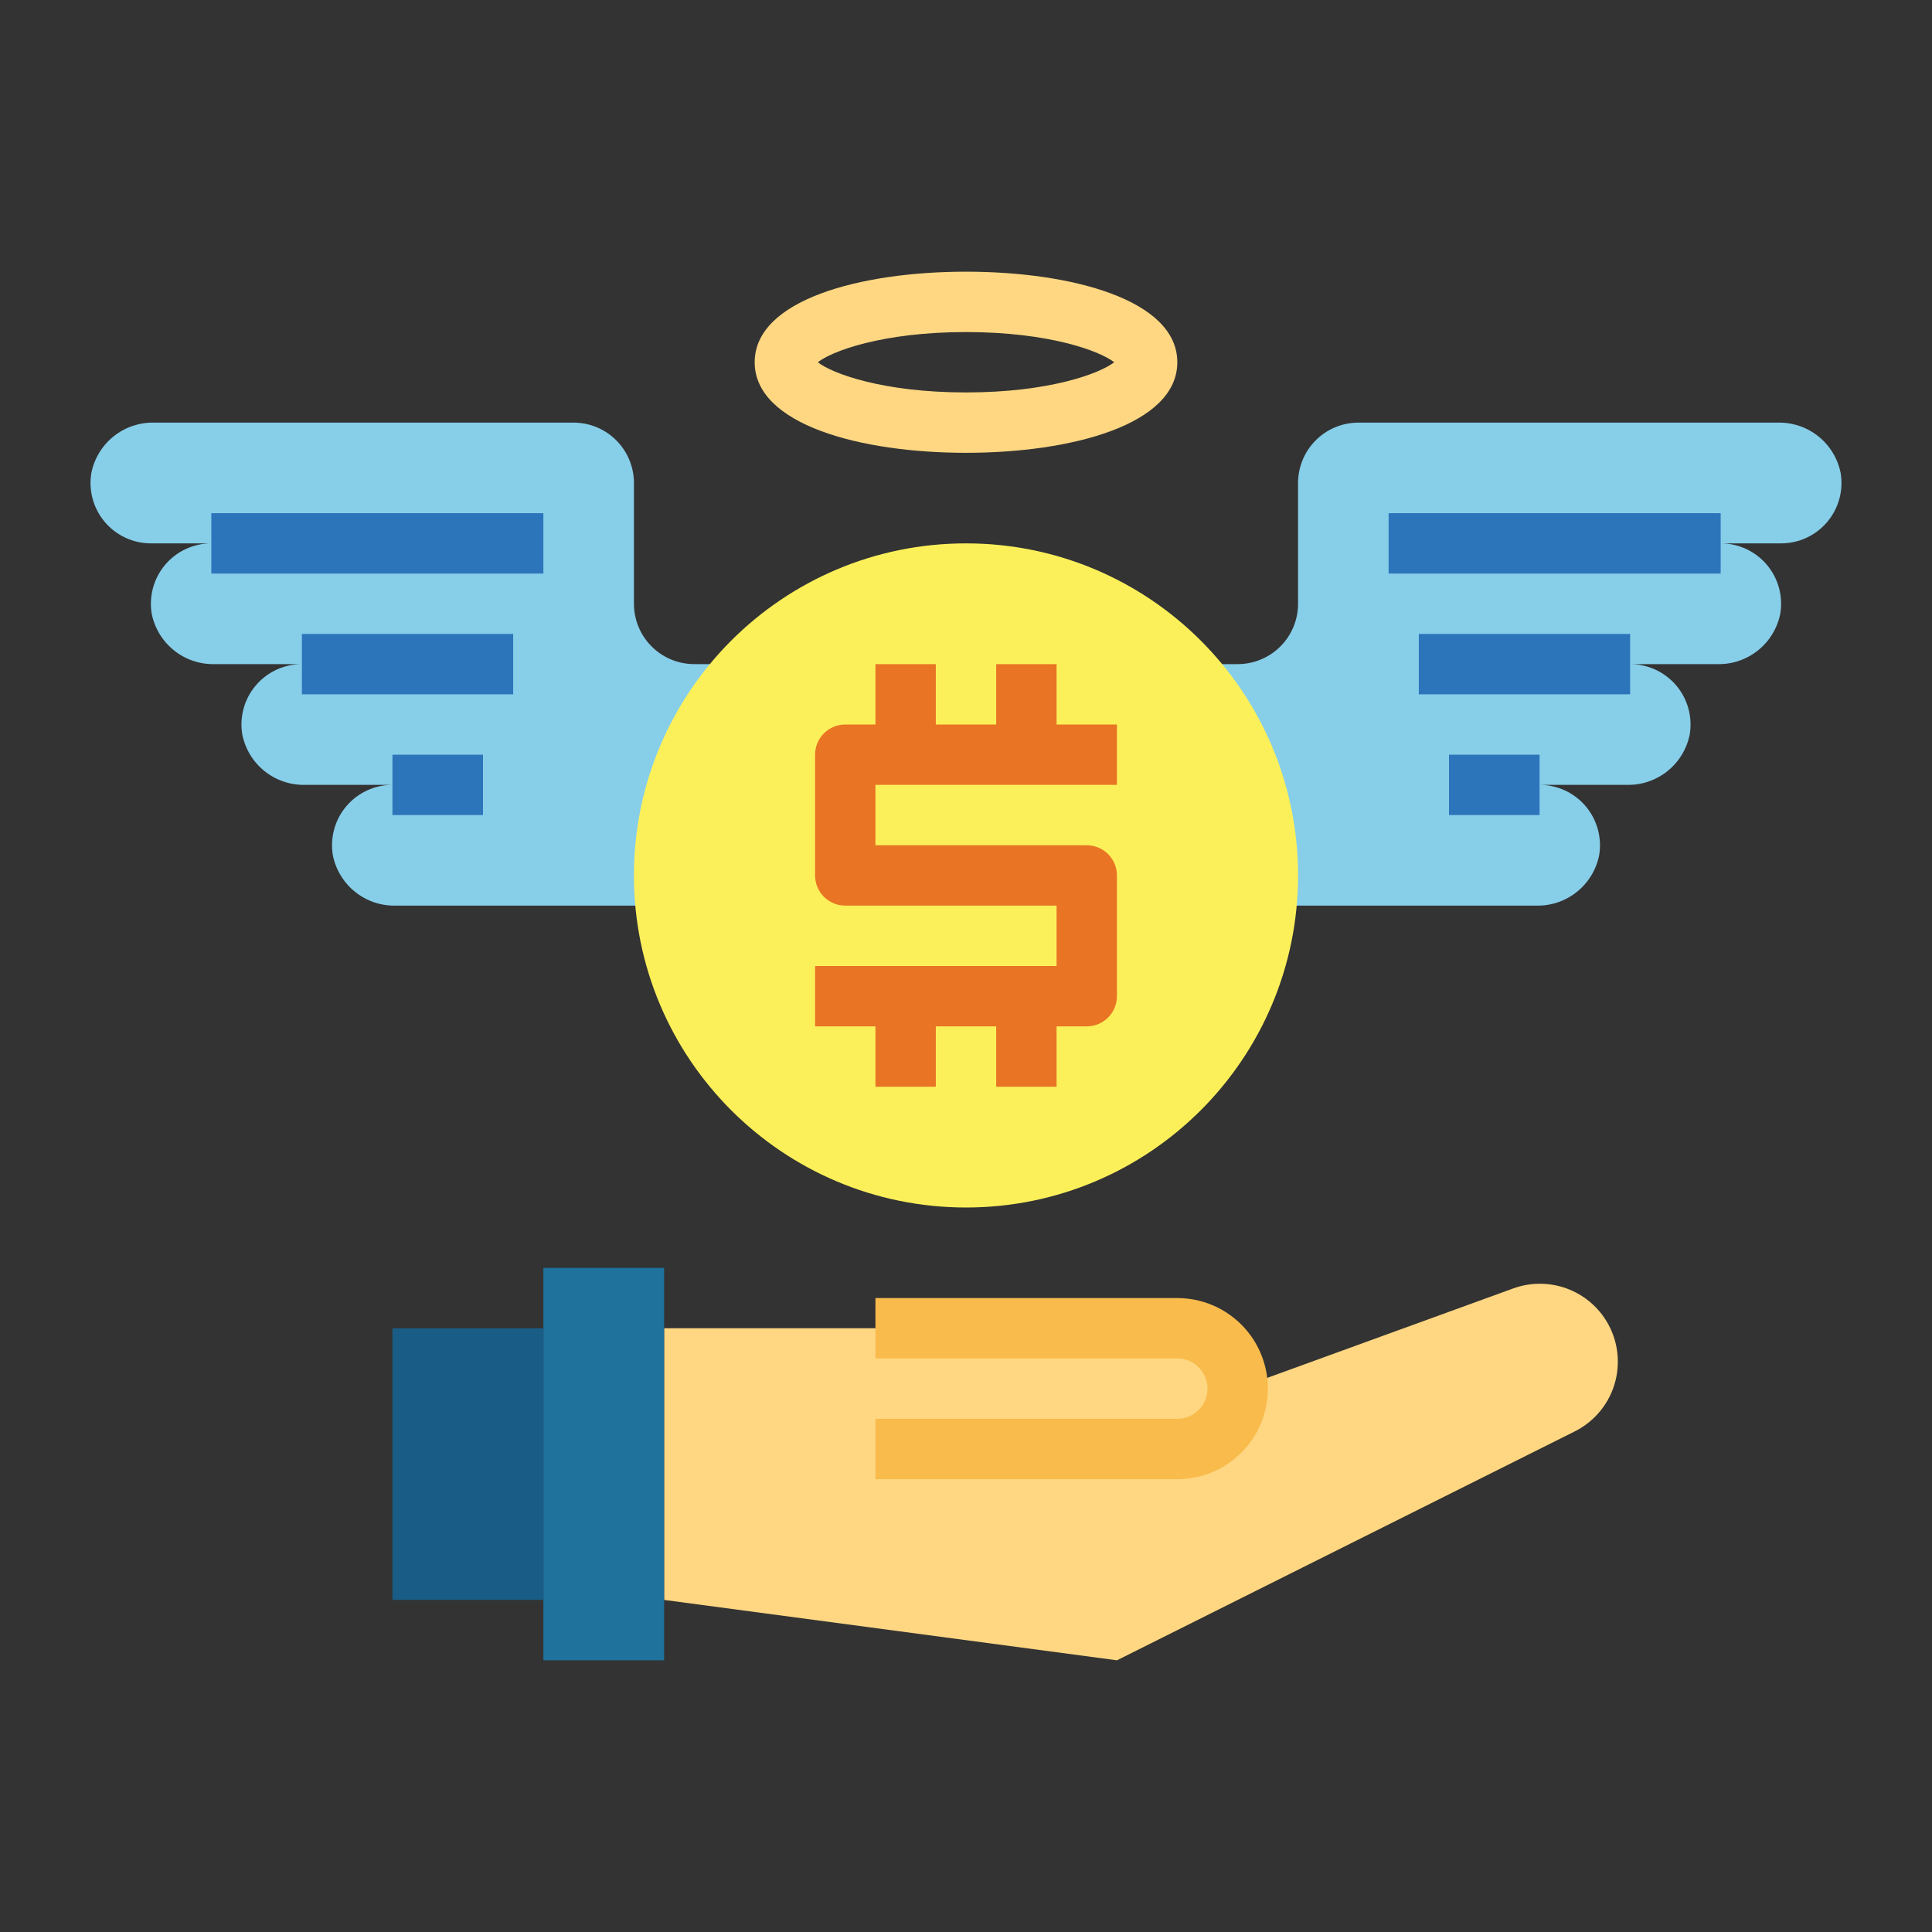
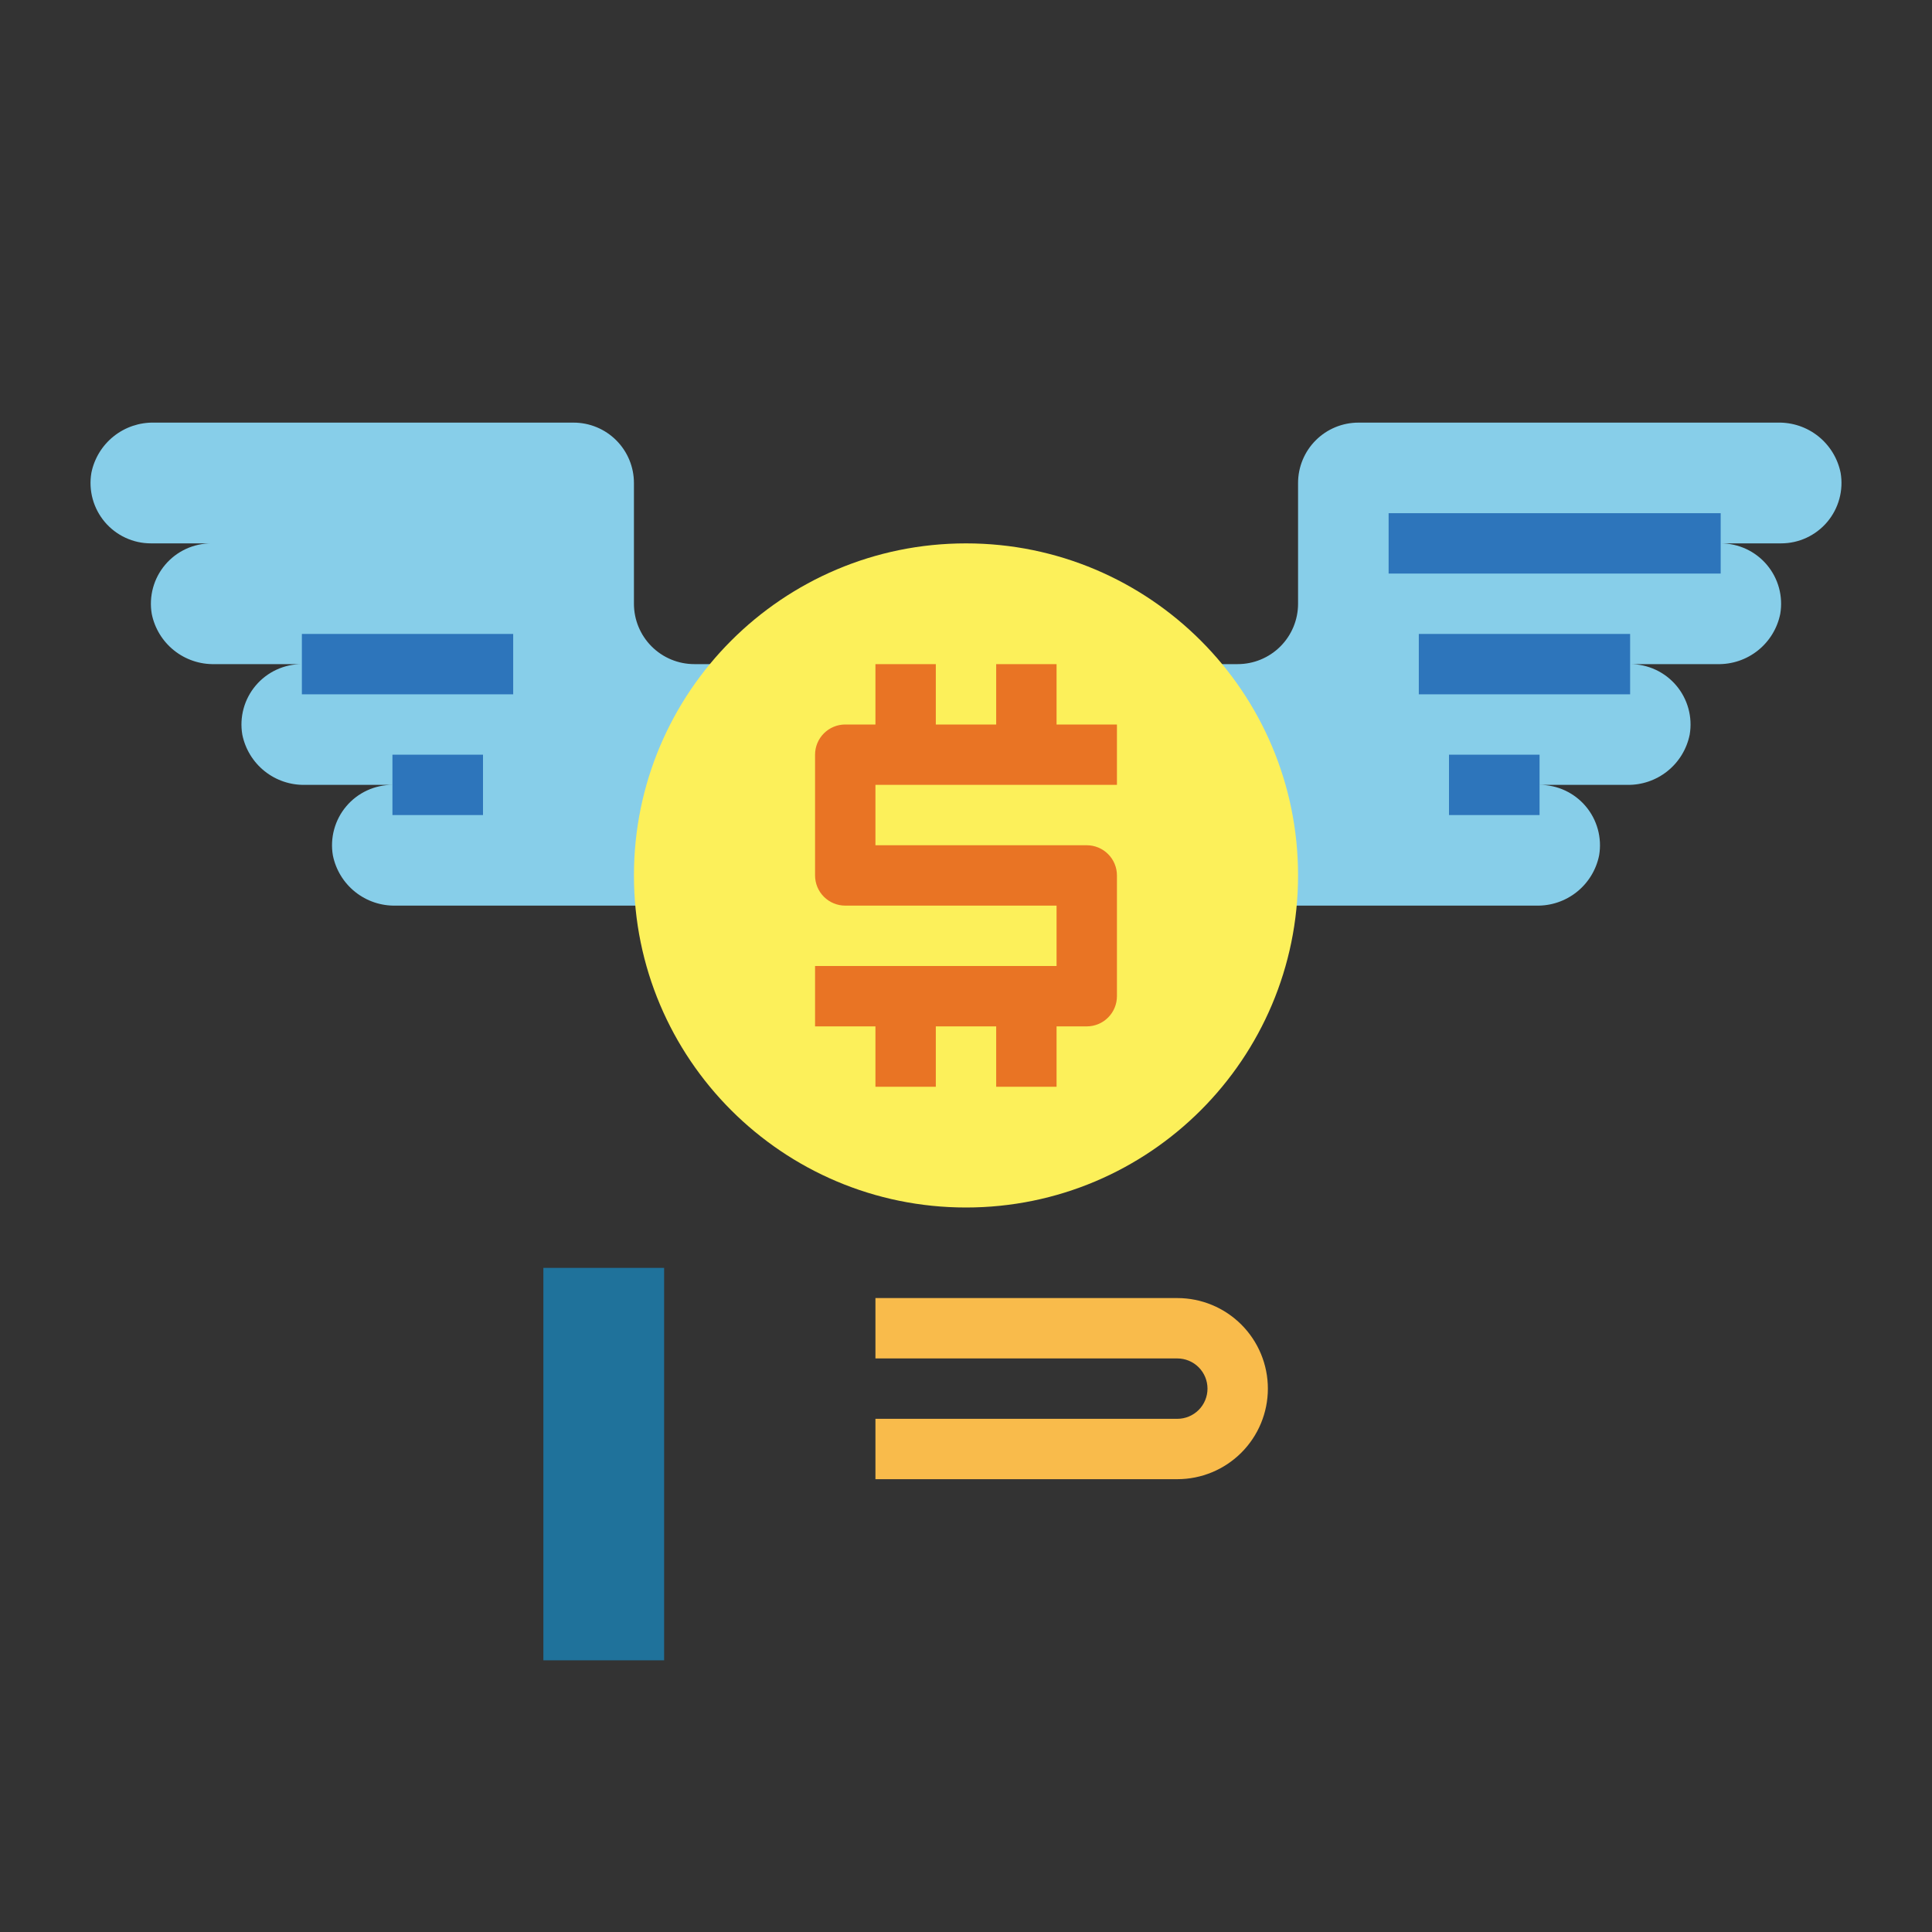
<svg xmlns="http://www.w3.org/2000/svg" width="183" height="183" viewBox="0 0 183 183" fill="none">
  <rect x="0" y="0" width="183" height="183" fill="#333333" stroke="none" />
-   <path d="M149.162 135.583L105.797 157.266L62.906 151.547V125.813H111.516C113.032 125.813 114.487 126.415 115.559 127.488C116.632 128.56 117.234 130.015 117.234 131.531L143.335 122.041C144.868 121.484 146.543 121.45 148.098 121.944C149.653 122.439 151 123.434 151.93 124.775C152.532 125.645 152.94 126.634 153.127 127.675C153.314 128.716 153.274 129.786 153.012 130.81C152.75 131.835 152.27 132.792 151.606 133.615C150.942 134.439 150.108 135.11 149.162 135.583Z" fill="#FFD782" />
  <path d="M54.328 40.031H14.603C13.211 40 11.852 40.46 10.765 41.329C9.677 42.199 8.931 43.424 8.655 44.789C8.515 45.61 8.556 46.451 8.776 47.254C8.995 48.058 9.387 48.803 9.924 49.44C10.461 50.076 11.131 50.587 11.886 50.937C12.641 51.288 13.464 51.469 14.297 51.468H20.016C19.183 51.468 18.36 51.649 17.605 51.999C16.849 52.35 16.18 52.861 15.643 53.497C15.105 54.133 14.713 54.879 14.494 55.682C14.275 56.486 14.234 57.327 14.374 58.148C14.649 59.513 15.396 60.737 16.483 61.607C17.571 62.477 18.929 62.937 20.322 62.906H28.594C27.761 62.905 26.938 63.086 26.183 63.437C25.428 63.787 24.758 64.298 24.221 64.934C23.683 65.571 23.291 66.316 23.072 67.12C22.853 67.923 22.812 68.764 22.952 69.585C23.228 70.95 23.974 72.175 25.062 73.045C26.149 73.914 27.508 74.374 28.9 74.343H37.172C36.339 74.343 35.516 74.524 34.761 74.874C34.006 75.225 33.336 75.736 32.799 76.372C32.261 77.008 31.87 77.754 31.651 78.557C31.431 79.361 31.39 80.202 31.53 81.023C31.806 82.388 32.552 83.612 33.64 84.482C34.727 85.352 36.086 85.812 37.478 85.781H68.625V62.906H65.766C64.249 62.906 62.794 62.303 61.722 61.231C60.649 60.158 60.047 58.704 60.047 57.187V45.749C60.047 44.233 59.444 42.778 58.372 41.706C57.299 40.633 55.845 40.031 54.328 40.031Z" fill="#87CEE9" />
  <path d="M128.672 40.031H168.397C169.789 40 171.148 40.46 172.235 41.329C173.322 42.199 174.069 43.424 174.345 44.789C174.485 45.61 174.444 46.451 174.224 47.254C174.005 48.058 173.613 48.803 173.076 49.44C172.539 50.076 171.869 50.587 171.114 50.937C170.359 51.288 169.536 51.469 168.703 51.468H162.984C163.817 51.468 164.64 51.649 165.395 51.999C166.15 52.35 166.82 52.861 167.357 53.497C167.895 54.133 168.287 54.879 168.506 55.682C168.725 56.486 168.766 57.327 168.626 58.148C168.35 59.513 167.604 60.737 166.516 61.607C165.429 62.477 164.071 62.937 162.678 62.906H154.406C155.239 62.905 156.062 63.086 156.817 63.437C157.572 63.787 158.242 64.298 158.779 64.934C159.317 65.571 159.708 66.316 159.928 67.12C160.147 67.923 160.188 68.764 160.048 69.585C159.772 70.95 159.026 72.175 157.938 73.045C156.851 73.914 155.492 74.374 154.1 74.343H145.828C146.661 74.343 147.484 74.524 148.239 74.874C148.994 75.225 149.664 75.736 150.201 76.372C150.738 77.008 151.13 77.754 151.349 78.557C151.569 79.361 151.61 80.202 151.47 81.023C151.194 82.388 150.447 83.612 149.36 84.482C148.273 85.352 146.914 85.812 145.522 85.781H114.375V62.906H117.234C118.751 62.906 120.206 62.303 121.278 61.231C122.351 60.158 122.953 58.704 122.953 57.187V45.749C122.953 44.233 123.556 42.778 124.628 41.706C125.701 40.633 127.155 40.031 128.672 40.031Z" fill="#87CEE9" />
  <path d="M91.5 114.375C108.871 114.375 122.953 100.293 122.953 82.922C122.953 65.551 108.871 51.469 91.5 51.469C74.129 51.469 60.047 65.551 60.047 82.922C60.047 100.293 74.129 114.375 91.5 114.375Z" fill="#FCF05A" />
-   <path d="M20.016 48.609H51.469V54.328H20.016V48.609Z" fill="#2D75BB" />
  <path d="M28.594 60.047H48.609V65.766H28.594V60.047Z" fill="#2D75BB" />
  <path d="M37.172 71.484H45.75V77.203H37.172V71.484Z" fill="#2D75BB" />
  <path d="M131.531 48.609H162.984V54.328H131.531V48.609Z" fill="#2D75BB" />
  <path d="M134.391 60.047H154.406V65.766H134.391V60.047Z" fill="#2D75BB" />
  <path d="M137.25 71.484H145.828V77.203H137.25V71.484Z" fill="#2D75BB" />
  <path d="M105.797 74.344V68.625H100.078V62.906H94.359V68.625H88.641V62.906H82.922V68.625H80.062C79.304 68.625 78.577 68.926 78.041 69.463C77.504 69.999 77.203 70.726 77.203 71.484V82.922C77.203 83.68 77.504 84.407 78.041 84.944C78.577 85.48 79.304 85.781 80.062 85.781H100.078V91.5H77.203V97.219H82.922V102.938H88.641V97.219H94.359V102.938H100.078V97.219H102.938C103.696 97.219 104.423 96.918 104.959 96.381C105.496 95.845 105.797 95.118 105.797 94.359V82.922C105.797 82.163 105.496 81.436 104.959 80.9C104.423 80.364 103.696 80.062 102.938 80.062H82.922V74.344H105.797Z" fill="#E97424" />
-   <path d="M91.5 42.891C81.538 42.891 71.484 40.237 71.484 34.312C71.484 28.388 81.538 25.734 91.5 25.734C101.462 25.734 111.516 28.388 111.516 34.312C111.516 40.237 101.462 42.891 91.5 42.891ZM77.463 34.312C78.807 35.37 83.597 37.172 91.5 37.172C99.403 37.172 104.193 35.37 105.537 34.312C104.193 33.255 99.403 31.453 91.5 31.453C83.597 31.453 78.807 33.255 77.463 34.312Z" fill="#FFD782" />
  <path d="M111.516 140.109H82.922V134.391H111.516C112.274 134.391 113.001 134.089 113.538 133.553C114.074 133.017 114.375 132.29 114.375 131.531C114.375 130.773 114.074 130.046 113.538 129.509C113.001 128.973 112.274 128.672 111.516 128.672H82.922V122.953H111.516C113.791 122.953 115.973 123.857 117.581 125.466C119.19 127.074 120.094 129.256 120.094 131.531C120.094 133.806 119.19 135.988 117.581 137.597C115.973 139.206 113.791 140.109 111.516 140.109Z" fill="#F9BB4B" />
  <path d="M51.469 157.266V120.094H62.906V157.266H51.469Z" fill="#1F729B" />
-   <path d="M37.172 151.547V125.812H51.469V151.547H37.172Z" fill="#195C85" />
</svg>